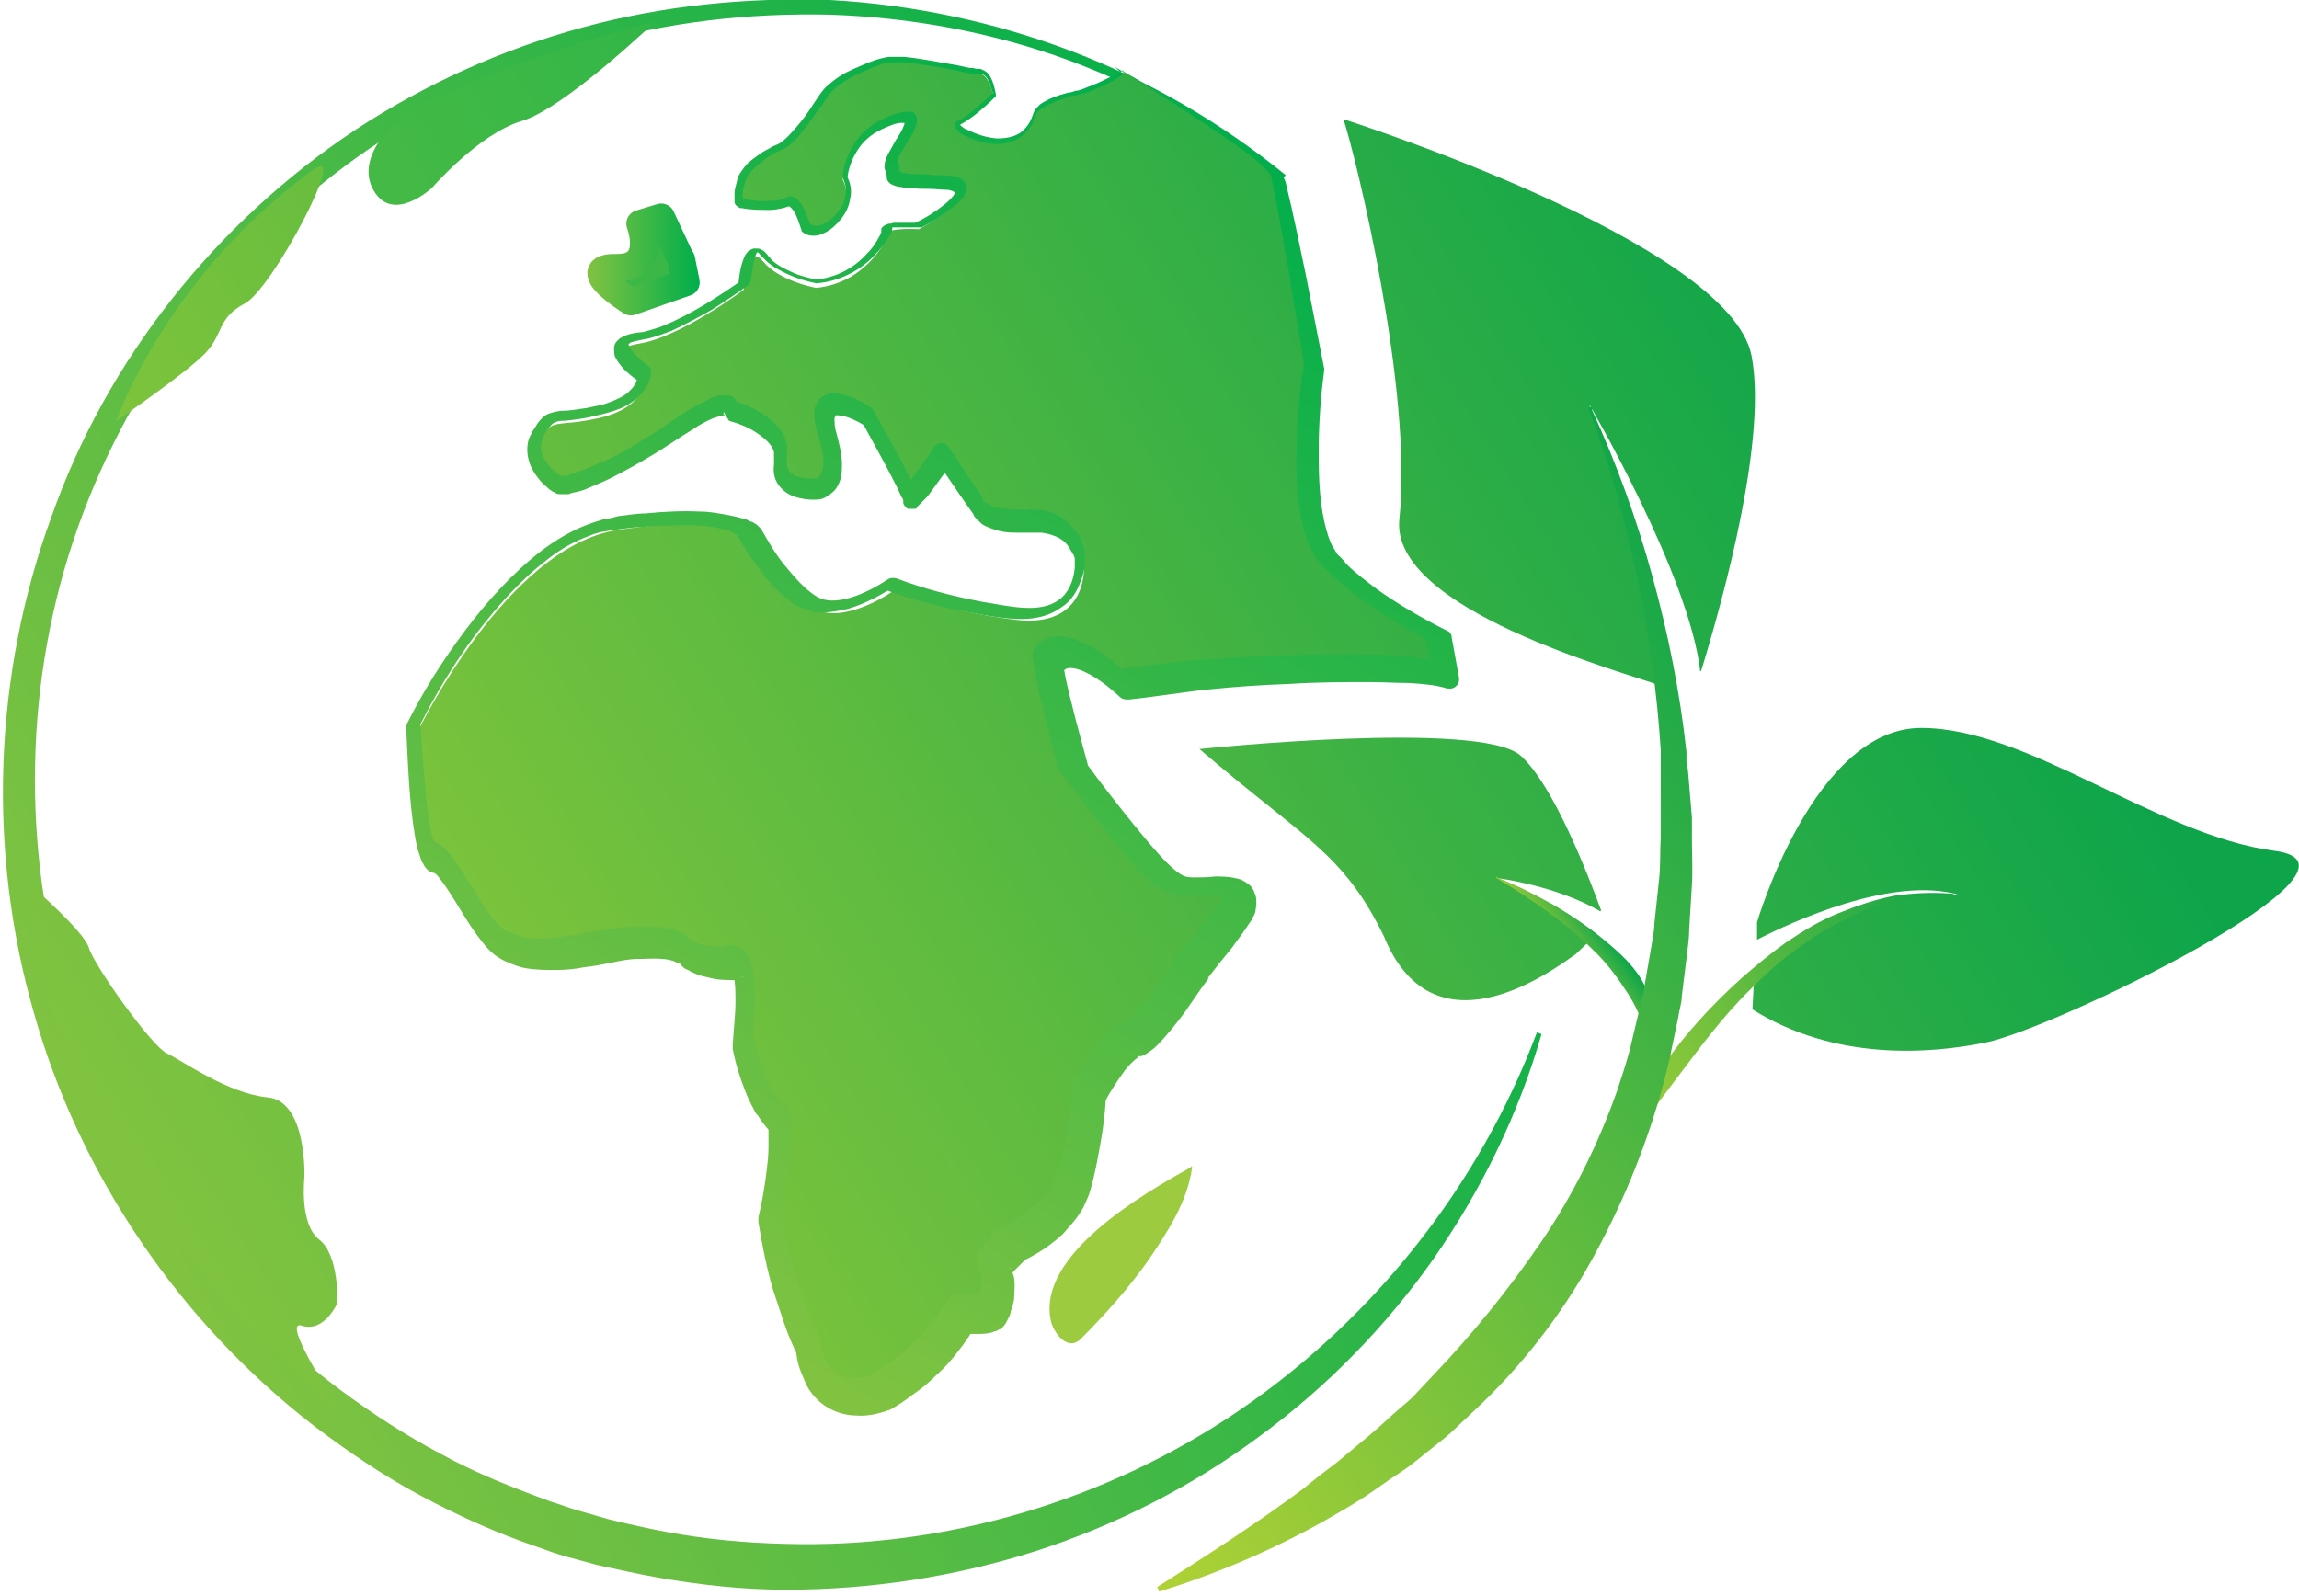
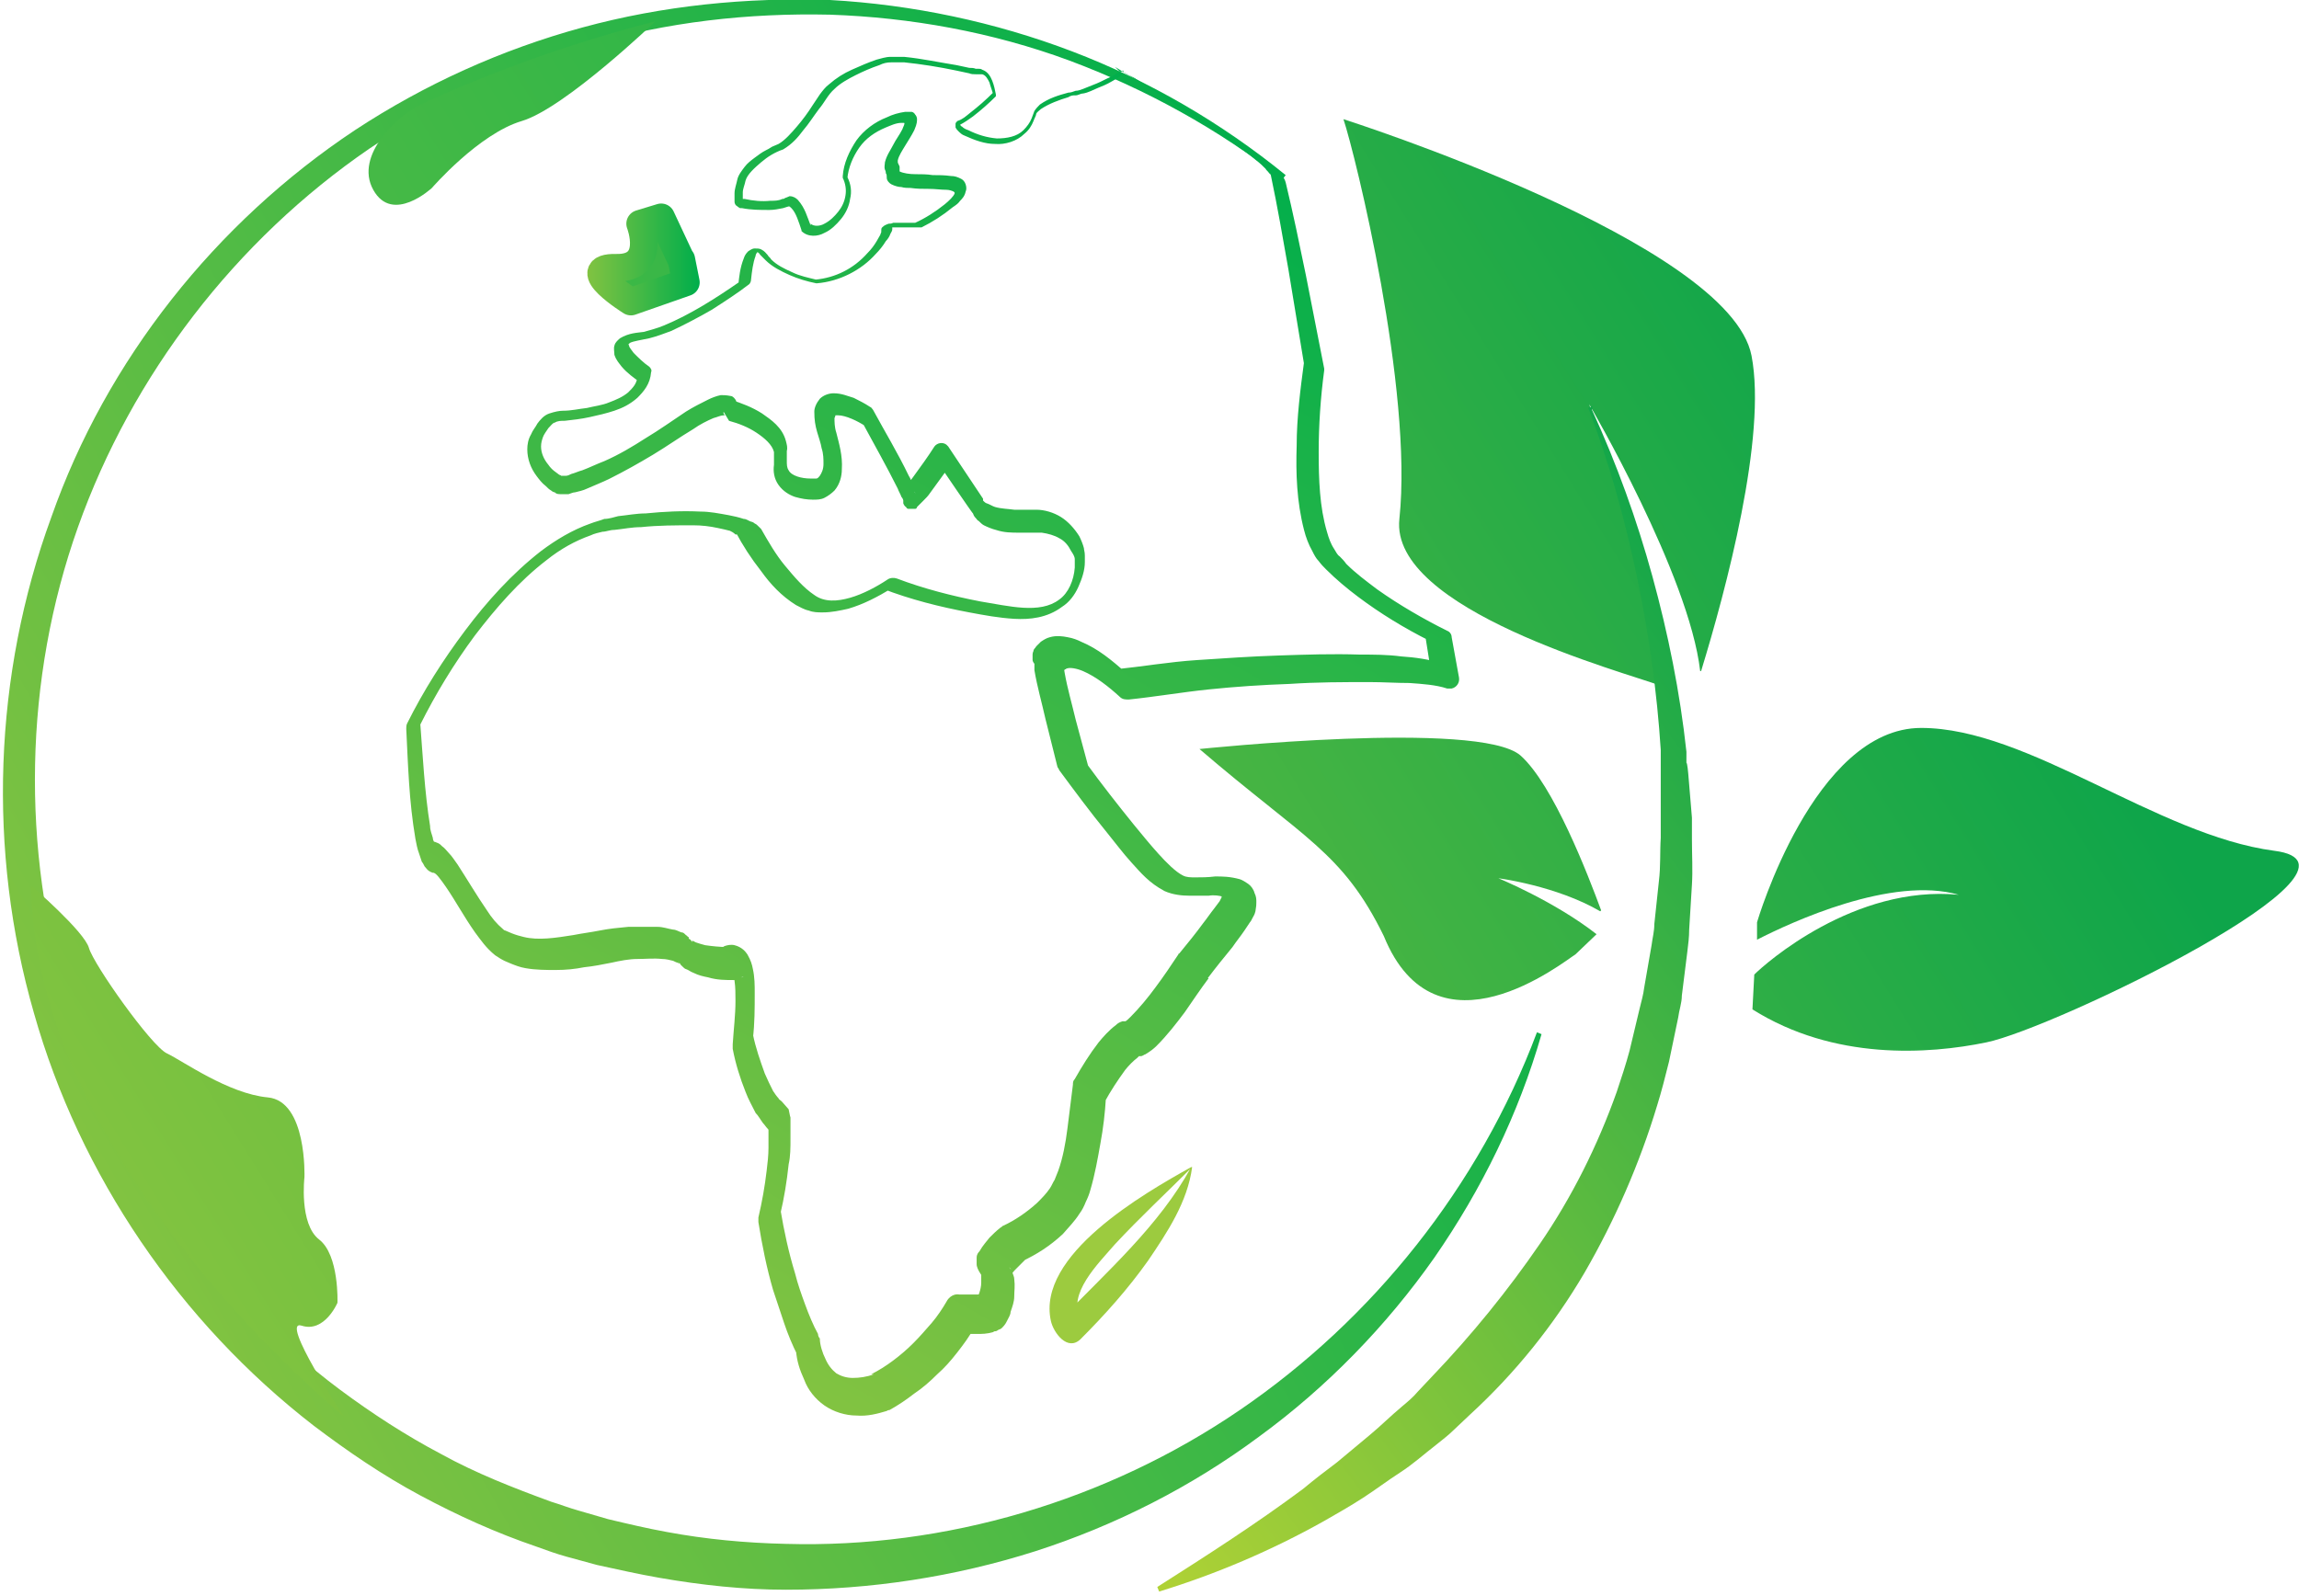
<svg xmlns="http://www.w3.org/2000/svg" xmlns:xlink="http://www.w3.org/1999/xlink" id="Layer_2" viewBox="0 0 250.7 174.1">
  <defs>
    <style>.cls-1{fill:url(#linear-gradient);}.cls-2{fill:#9ccb3f;}.cls-3{fill:url(#New_Gradient_Swatch_1);}.cls-4{fill:url(#linear-gradient-2);}.cls-5{fill:url(#linear-gradient-6);}.cls-6{fill:url(#linear-gradient-5);}.cls-7{fill:url(#New_Gradient_Swatch_1-5);}.cls-8{fill:url(#New_Gradient_Swatch_1-8);}.cls-9{fill:url(#New_Gradient_Swatch_1-2);}.cls-10{fill:url(#New_Gradient_Swatch_1-3);}.cls-11{fill:url(#New_Gradient_Swatch_1-6);}.cls-12{fill:url(#New_Gradient_Swatch_1-4);}.cls-13{fill:url(#New_Gradient_Swatch_1-7);}.cls-14{fill:url(#linear-gradient-3);stroke:url(#linear-gradient-4);stroke-linejoin:round;stroke-width:3px;}</style>
    <linearGradient id="linear-gradient" x1="11.2" y1="130" x2="157.7" y2="45.4" gradientUnits="userSpaceOnUse">
      <stop offset="0" stop-color="#82c341" />
      <stop offset="1" stop-color="#00ae4b" />
    </linearGradient>
    <linearGradient id="New_Gradient_Swatch_1" x1="-12.5" y1="147.1" x2="191.8" y2="19.8" gradientUnits="userSpaceOnUse">
      <stop offset="0" stop-color="#b1d235" />
      <stop offset="1" stop-color="#0ea54a" />
    </linearGradient>
    <linearGradient id="linear-gradient-2" x1="63.9" y1="138.4" x2="135.8" y2="13.9" xlink:href="#linear-gradient" />
    <linearGradient id="linear-gradient-3" x1="-42.4" y1="99.1" x2="161.9" y2="-28.2" xlink:href="#linear-gradient" />
    <linearGradient id="linear-gradient-4" x1="64" y1="28.4" x2="76.2" y2="28.4" xlink:href="#linear-gradient" />
    <linearGradient id="linear-gradient-5" x1="-12.9" y1="146.3" x2="191.4" y2="19.1" gradientUnits="userSpaceOnUse">
      <stop offset="0" stop-color="#92c83e" />
      <stop offset="1" stop-color="#0ea54a" />
    </linearGradient>
    <linearGradient id="New_Gradient_Swatch_1-2" x1="-54" y1="80.4" x2="150.3" y2="-46.8" xlink:href="#New_Gradient_Swatch_1" />
    <linearGradient id="linear-gradient-6" x1="-54.9" y1="79" x2="149.4" y2="-48.2" xlink:href="#linear-gradient" />
    <linearGradient id="New_Gradient_Swatch_1-3" x1="-8.7" y1="153.1" x2="195.5" y2="25.8" xlink:href="#New_Gradient_Swatch_1" />
    <linearGradient id="New_Gradient_Swatch_1-4" x1="28.5" y1="212.8" x2="232.7" y2="85.5" xlink:href="#New_Gradient_Swatch_1" />
    <linearGradient id="New_Gradient_Swatch_1-5" x1="9" y1="181.6" x2="213.3" y2="54.3" xlink:href="#New_Gradient_Swatch_1" />
    <linearGradient id="New_Gradient_Swatch_1-6" x1="170.1" y1="106.3" x2="175.5" y2="102.2" xlink:href="#New_Gradient_Swatch_1" />
    <linearGradient id="New_Gradient_Swatch_1-7" x1="172.7" y1="124.5" x2="212" y2="95" xlink:href="#New_Gradient_Swatch_1" />
    <linearGradient id="New_Gradient_Swatch_1-8" x1="104.9" y1="146.4" x2="199.8" y2="75.3" xlink:href="#New_Gradient_Swatch_1" />
  </defs>
  <g id="Layer_1-2">
    <g>
      <path class="cls-1" d="m139.9,19.6c-7-5.5-15-9.9-23.3-13-8.4-3.1-17.3-4.7-26.1-5-8.9-.2-17.8.8-26.3,3.3-8.5,2.4-16.6,6.4-23.9,11.3-14.6,10-25.9,24.7-31.8,41.3-5.9,16.6-6.2,35.1-1.1,51.9,1.3,4.2,2.9,8.3,4.8,12.2,1.9,3.9,4.2,7.7,6.7,11.3,2.5,3.6,5.3,6.9,8.4,10.1,3.1,3.1,6.3,6,9.8,8.6,3.5,2.6,7.2,5,11,7,3.8,2.1,7.9,3.7,12,5.2,1,.3,2,.7,3.1,1l3.1.9c2.1.5,4.2,1,6.4,1.4,4.3.8,8.6,1.2,13,1.3,17.4.5,35-4.7,49.5-14.6,14.5-9.9,26.1-24.4,32.4-41.2l.5.2c-2.5,8.7-6.5,16.9-11.7,24.4-5.2,7.4-11.7,14.1-19.1,19.5-7.4,5.5-15.7,9.7-24.4,12.5-8.8,2.8-18,4.2-27.2,4.2-4.6,0-9.2-.5-13.8-1.3-2.3-.4-4.5-.9-6.8-1.4l-3.3-.9c-1.1-.3-2.2-.7-3.3-1.1-4.4-1.5-8.6-3.4-12.7-5.6-4.1-2.2-7.9-4.8-11.6-7.6-14.6-11.3-25.5-27.3-30.5-45-5.1-17.7-4.4-36.9,1.9-54.1C11.6,39.3,23.5,24.3,38.7,14.2c7.6-5,16-8.8,24.8-11.2C72.3.6,81.4-.3,90.5,0c9,.5,18,2.4,26.4,5.6,8.4,3.2,16.3,7.8,23.3,13.5l-.3.4Z" />
      <g>
-         <path class="cls-3" d="m122.5,8s-3.9,2.1-5.3,2.3-4.2,1.2-4.5,2.1-1.1,3-3.6,3.1-5.8-1.6-4.6-2,3.8-3,3.8-3c0,0-.3-2.5-1.7-2.5s-8.1-1.9-10.4-1.2-5.3,2.1-6.3,3.5-3.7,5.6-5.1,6-3.7,2.2-4.1,3.4-.7,2.4,0,2.6,3.7.6,4.9,0,2.1,2.8,2.1,2.8c0,0,1.3,1.3,3.4-1s.8-4.5.8-4.5c0,0,.2-4.6,5.1-6.2s-.7,3.6,0,4.9-.9,1.6,5.4,1.9-2.2,4.8-2.2,4.8c0,0-3.4-.2-3.4.5s-2.5,5.4-7.8,5.9c0,0-4-.7-5.8-2.9s-2.1,3.1-2.1,3.1c0,0-6.9,5.2-11.5,5.9s.6,4.2.6,4.2c0,0,0,2.8-4.9,3.9s-5-.2-6.6,2.6,1.9,5.6,2.5,5.6,4.9-1.1,12-5.9,6.5-2.3,6.5-2.3c0,0,6.2,1.8,5.5,5.2s3.3,3.3,3.3,3.3c0,0,3.6.5,1.8-5.8s4.4-2,4.4-2c0,0,4.6,8,4.6,8.8s3.8-4.7,3.8-4.7l3.8,5.7s.8,1.9,5.8,1.5,5.5,4,5.5,4c0,0,.6,7-7.5,6s-13.2-3.2-13.2-3.2c0,0-5.3,3.8-8.7,2s-6.7-7.8-6.7-7.8c0,0-2.6-2.6-14.7-.8s-21.8,21.9-21.8,21.9c0,0,.5,14.5,2.1,14.5s5.2,8.7,7.7,9.6,3.4,1.5,10.6,0c7.2-1.4,8.9.6,8.9.6,0,0,.7,1.4,5,1.4,0,0,2.3-2.3,1.3,8.6,1.7,7.2,3.9,8.4,3.9,8.4,0,0,.9,2.8-.8,10.6,1.3,8.6,4.2,14.1,4.2,14.1,0,0,.6,7.6,7.9,5.2,6.2-3.7,8.7-8.7,8.7-8.7,0,0,2.3,0,3.1-.2s1.4-3.9.7-4.5,2-2.9,2-2.9c0,0,4.8-2.1,6.3-5.8s2-10.9,2-10.9c0,0,2.8-5.1,4.7-5.8s6.7-8,6.7-8c0,0,4.9-6,5-7s-.2-2-3.3-1.8-4,.6-8-4.3-6.8-8.7-6.8-8.7c0,0-3.1-11.4-2.7-11.7s1-1.4,3.4-.5,4.7,3.1,4.7,3.1l8-1s21.2-1.8,27.2,0l-.8-4.4s-7.7-3.6-11.9-8.2-1.7-21.1-1.7-21.1c0,0-2.8-16.2-3.9-20.5,0-2-17.3-12-17.3-12Z" />
        <path class="cls-4" d="m122.5,8.2s0,0,0,0h0s0,0,0,0h-.2c0,0-.4.3-.4.3l-.7.4c-.5.3-1,.5-1.5.7-.5.2-1,.5-1.6.6-.3,0-.5.2-.8.2-.3,0-.5,0-.8.2-1,.3-2.1.7-3,1.3-.2.2-.4.3-.5.5,0,.2-.2.5-.3.8-.2.5-.5,1-1,1.4-.8.8-2.1,1.2-3.2,1.1-1.1,0-2.2-.4-3.3-.9-.3-.1-.5-.3-.7-.5-.1-.1-.2-.2-.3-.4,0,0,0-.2,0-.4,0-.1.1-.2.2-.3.6-.2.9-.5,1.4-.9.9-.7,1.7-1.4,2.5-2.2v.2c-.1-.4-.3-.9-.4-1.3-.2-.4-.4-.8-.8-.9,0,0-.2,0-.3,0h-.4c-.2,0-.5,0-.7-.1l-1.4-.3c-1.9-.4-3.8-.7-5.7-.9-.5,0-.9,0-1.4,0-.5,0-.9.1-1.3.3-.9.3-1.8.7-2.6,1.1-.8.4-1.7.9-2.3,1.5-.7.6-1.1,1.5-1.7,2.2-.6.8-1.1,1.6-1.7,2.3-.6.8-1.2,1.5-2.2,2.1-.9.3-1.7.8-2.4,1.4-.7.6-1.5,1.3-1.7,2-.1.5-.3.9-.3,1.3,0,.2,0,.4,0,.6,0,0,0,0,0,.1,0,0,0,0,0,0h.2c.9.2,1.9.3,2.8.2.5,0,.9,0,1.3-.2.1,0,.2,0,.3-.1,0,0,.3-.1.5-.2.4,0,.7.2.9.4.8.9,1,1.8,1.4,2.8v-.2c.3.3,1,.3,1.5,0,.6-.3,1.1-.8,1.5-1.3.4-.5.7-1.1.8-1.8.1-.6,0-1.3-.3-1.9h0c0-.1,0-.2,0-.2.1-1.4.7-2.7,1.5-3.9.8-1.1,2-2,3.3-2.5.6-.3,1.3-.5,2-.6.2,0,.4,0,.7,0,.1,0,.3.1.4.3.1.1.2.3.2.5,0,.6-.2.9-.3,1.2-.3.6-.7,1.2-1,1.7-.3.5-.7,1.1-.8,1.6,0,.1,0,.2,0,.2,0,.1.2.4.2.5,0,.2,0,.4,0,.5,0,0,0,0,0,0,.4.2,1.1.3,1.7.3.6,0,1.3,0,1.9.1.6,0,1.3,0,2,.1.4,0,.7.1,1.1.3.2.1.4.3.5.6.1.3.1.6,0,.8-.1.5-.4.8-.6,1-.2.3-.5.5-.8.7-1.1.9-2.2,1.6-3.4,2.2,0,0-.2,0-.3,0h0c-.6,0-1.1,0-1.7,0-.3,0-.6,0-.8,0-.1,0-.3,0-.4,0,0,0-.2.1,0,0,0,0,0-.1,0-.2,0,0,0,.1,0,.1,0,.2,0,.2,0,.3,0,.2-.1.3-.2.5-.1.3-.3.6-.5.8-.3.5-.7,1-1.1,1.4-1.6,1.8-4,3-6.4,3.2h0s0,0-.1,0c-1-.2-2-.5-2.9-.9-.9-.4-1.9-.9-2.6-1.6-.2-.2-.4-.4-.6-.6-.1-.2-.3-.3-.3-.3,0,0,.1,0,0,0,0,0-.2.2-.2.4-.3.8-.4,1.7-.5,2.6h0c0,.2-.1.4-.2.5-1.3,1-2.7,1.9-4.1,2.8-1.4.8-2.9,1.6-4.4,2.3-.8.3-1.6.6-2.4.8-.9.2-1.7.3-2.1.5-.2.2-.2.1-.1.3,0,.2.3.5.5.8.5.5,1.1,1.1,1.7,1.5h0c.2.2.3.4.2.6-.1,1.3-.8,2.1-1.5,2.8-.8.7-1.6,1.1-2.5,1.4-.9.3-1.8.5-2.7.7-.9.2-1.8.3-2.7.4-.4,0-.8,0-1.1.2-.2,0-.4.3-.7.6-.2.3-.5.7-.6,1-.1.3-.2.6-.2,1,0,.7.3,1.4.8,2,.2.3.5.6.8.8.1.1.3.2.4.3,0,0,.1,0,.2.1,0,0,.2,0,0,0,0,0,.3,0,.5,0,.2,0,.4-.1.6-.2.4-.1.8-.3,1.2-.4.8-.3,1.6-.7,2.4-1,1.6-.7,3.1-1.6,4.5-2.5,1.5-.9,2.9-1.9,4.4-2.9.8-.5,1.6-.9,2.4-1.3.4-.2.9-.4,1.4-.5.3,0,.6,0,1.1.1.2,0,.5.3.6.6.1.3.1.5,0,.8l-.6-1c1.2.4,2.3.8,3.4,1.5,1,.7,2.2,1.5,2.6,3,.1.4.2.7.1,1.1,0,.2,0,.4,0,.6,0,.1,0,.2,0,.4,0,.5,0,.8.2,1.1.3.6,1.4.9,2.4.9h.1s0,0,0,0c.1,0,.4,0,.5,0,.2,0,.3-.2.4-.3.2-.3.4-.7.4-1.3,0-.5,0-1.1-.2-1.7-.1-.6-.3-1.1-.5-1.8-.2-.7-.3-1.3-.3-2.2,0-.4.2-.9.6-1.4.4-.4,1-.6,1.5-.6.9,0,1.5.3,2.2.5.6.3,1.2.6,1.8,1,.1,0,.2.2.3.3h0c1.3,2.4,2.7,4.7,3.9,7.2.2.3.3.6.4,1,0,.2.1.3.2.5,0,.1,0,.2.1.4v.2s0,0,0,0c0,0,0,0,0,0,0,0,0-.1,0-.2,0,0,0-.2-.3-.4,0,0-.2-.1-.3-.1-.1,0-.1,0-.2,0,0,0-.2,0-.3,0h-.1s0,0,0,0h0s0,0,0,0h.1c0-.1.3-.5.3-.5l.6-.8c.8-1.1,1.6-2.2,2.3-3.3.3-.4.9-.5,1.3-.2,0,0,.2.2.2.2l3.8,5.7h0s0,.1,0,.2c0,0,0,0,.1.1,0,0,.2.2.3.2.3.1.6.3.9.4.7.2,1.4.2,2.1.3.4,0,.8,0,1.1,0,.4,0,.9,0,1.3,0,.9,0,1.9.3,2.7.8.8.5,1.5,1.3,2,2.1.2.4.4.9.5,1.3,0,.2.1.4.1.8,0,.2,0,.5,0,.7,0,.9-.3,1.8-.7,2.7-.4.9-1,1.7-1.8,2.2-1.6,1.2-3.5,1.4-5.2,1.3-1.7-.1-3.3-.4-4.9-.7-3.2-.6-6.4-1.4-9.5-2.6h1c-1.5.9-3,1.7-4.7,2.2-.9.2-1.8.4-2.8.4-.5,0-1,0-1.5-.2-.5-.1-1-.4-1.4-.6-1.6-1-2.8-2.3-3.8-3.7-1.1-1.4-2-2.8-2.8-4.3l.2.3c0,0,0,0,0,0h-.2c-.2-.2-.4-.3-.6-.4-.4-.1-.8-.2-1.3-.3-.9-.2-1.8-.3-2.7-.3-1.9,0-3.8,0-5.7.2-1,0-1.9.2-2.9.3-.5,0-.9.2-1.3.2-.4.1-.9.2-1.3.4-1.7.6-3.3,1.5-4.8,2.7-3,2.3-5.5,5.2-7.8,8.2-2.3,3.1-4.3,6.4-6,9.8v-.6c.3,3.9.5,7.9,1.1,11.6,0,.5.2.9.3,1.3,0,.2.1.4.2.5,0,0,0,.1,0,.1,0,0,0,0-.3-.2,0,0-.2,0-.3,0,0,0,.2,0,.3,0,.2,0,.3,0,.5.1.3.1.4.2.6.4.3.2.5.5.7.7.4.4.7.9,1,1.3,1.1,1.7,2.1,3.4,3.2,5,.5.8,1.1,1.5,1.7,2,.1.1.2.2.3.2l.7.3c.5.2.9.3,1.3.4,1.6.4,3.5.1,5.4-.2,1-.2,1.9-.3,2.9-.5,1-.2,2-.3,3.1-.4,1,0,2.1,0,3.2,0,.6,0,1.1.2,1.7.3.3,0,.6.2.9.3.2,0,.3.1.5.3,0,0,.2.1.2.2h.1c0,.2,0,.2.2.3l.2.3c-.1-.2,0-.1,0-.2,0,0,0,0,0,0,0,0,0,0,0,0,0,0,.2.1.4.2.3.1.6.2,1,.3.7.1,1.6.2,2.4.2l-1,.4c.3-.3.4-.3.7-.5.3-.1.7-.2,1.1-.1.8.2,1.2.7,1.4,1,.4.7.5,1.1.6,1.6.2.9.2,1.8.2,2.6,0,1.7,0,3.3-.2,5v-.5c.3,1.5.8,2.9,1.3,4.3.3.7.6,1.3.9,1.9.2.3.4.6.6.8,0,.1.2.2.3.3,0,0,0,0,.1.1,0,0,.1,0,0,0l.7.8c.1.4.1.6.2.9,0,.3,0,.5,0,.8,0,.5,0,1,0,1.5,0,1,0,1.9-.2,2.8-.2,1.9-.5,3.7-.9,5.4v-.5c.4,2.4.9,4.7,1.6,7,.3,1.2.7,2.3,1.1,3.4.4,1.1.9,2.3,1.4,3.2,0,.2.1.4.2.5h0c0,.7.3,1.6.6,2.2.3.7.7,1.2,1.2,1.6.5.3,1.1.5,1.8.5.7,0,1.5-.1,2.3-.4h-.3c.8-.4,1.6-.9,2.4-1.5.8-.6,1.5-1.2,2.2-1.9.7-.7,1.3-1.4,2-2.2.6-.7,1.2-1.6,1.6-2.3h0c.3-.6.9-.9,1.4-.8.4,0,.9,0,1.3,0,.4,0,.9,0,1.1,0,0,0,0,0,0,0,0,0-.2,0-.2.1,0,0-.1,0-.1.1-.1.1,0,.1,0,0,0,0,0-.2.1-.4.1-.3.2-.7.2-1.1,0-.4,0-.8,0-1,0,0,0,0,0,0,0,0,0,.1.1.2,0,0,.1.1.2.2-.1,0-.3-.2-.4-.4-.2-.3-.4-.7-.4-1,0-.3,0-.5,0-.7,0-.4.2-.6.3-.7.4-.7.8-1.1,1.1-1.5.4-.4.7-.7,1.2-1.1.1,0,.2-.2.3-.2h0c1.3-.6,2.6-1.5,3.7-2.5.5-.5,1-1,1.4-1.6.2-.3.3-.6.5-.9.1-.3.3-.7.4-1,.5-1.4.8-3,1-4.6.2-1.6.4-3.2.6-4.8h0c0-.2,0-.4.2-.6.8-1.4,1.6-2.7,2.6-4,.5-.6,1.1-1.3,1.9-1.9.2-.2.4-.3.7-.4,0,0,.2,0,.2,0h.1c0,0,0,0,0,0,0,0,0,0,0,0,.1,0,.4-.3.6-.5.9-.9,1.9-2.1,2.7-3.2.9-1.2,1.7-2.4,2.5-3.6h0c0,0,0-.1.1-.1.9-1.1,1.8-2.2,2.6-3.3.4-.5.8-1.1,1.2-1.6.2-.3.4-.5.6-.8l.2-.4c0-.1.1-.3.1-.2,0,.3,0,0,0,0,0,0,0,0,0,0,0,.1.2.2,0,.1-.3-.1-.9-.2-1.5-.1-.6,0-1.3,0-2.1,0-.8,0-1.8-.1-2.7-.5-1.7-.9-2.6-2-3.6-3.1-1-1.1-1.8-2.2-2.7-3.3-1.8-2.2-3.5-4.5-5.2-6.8h0c0-.1-.2-.3-.2-.4l-1.3-5.2c-.4-1.8-.9-3.5-1.2-5.3v-.7c-.1-.1-.2-.3-.2-.4,0,0,0-.2,0-.3,0,0,0-.2,0-.3,0,0,0-.2.1-.4,0-.2.2-.3.3-.5h0c0,0,0,0,0,0h0s.3-.3.5-.5c.3-.2.6-.4,1-.5.7-.2,1.4-.1,1.9,0,.6.1,1.1.3,1.5.5,1.9.8,3.3,2,4.8,3.3l-1-.3c2.9-.3,5.8-.8,8.8-1,3-.2,5.9-.4,8.9-.5,3-.1,5.9-.2,8.9-.1,1.5,0,3,0,4.5.2,1.5.1,3,.3,4.6.8l-1.3,1.2-.7-4.4.5.7c-2.8-1.4-5.4-3-7.8-4.8-1.2-.9-2.4-1.9-3.5-3-.3-.3-.5-.5-.8-.9-.3-.3-.5-.7-.7-1.1-.4-.7-.7-1.5-.9-2.3-.8-3.1-.9-6.2-.8-9.2,0-3,.4-6.1.8-9.1v.2s-1.7-10.3-1.7-10.3c-.6-3.4-1.2-6.9-1.9-10.2h0c0,0,0,0,0,0h0s0-.2-.2-.3c-.1-.2-.3-.3-.4-.5-.3-.3-.6-.6-1-.9-.7-.6-1.4-1.1-2.1-1.6-1.4-1-2.9-2-4.4-3-1.5-1-3-1.9-4.5-2.9l-4.4-2.7Zm0-.3c.2,0,.2,0,.2.1h.1c0,0,.3.2.3.2l.6.3,1.1.7,2.3,1.3c1.5.9,3,1.8,4.5,2.7,1.5.9,3,1.9,4.5,2.9.7.5,1.5,1,2.2,1.6.4.3.7.6,1,.9.2.2.3.3.5.5.1.2.3.4.4.8h0c.8,3.3,1.5,6.7,2.2,10.1l2,10.2c0,0,0,.1,0,.2h0c-.4,3-.6,6-.6,8.9,0,3,.1,6,.9,8.7.2.7.4,1.3.8,1.9.2.3.3.6.6.8.2.2.5.5.7.8,1,1,2.2,1.9,3.4,2.8,2.4,1.7,5,3.2,7.6,4.5.3.1.5.4.5.7h0s.8,4.4.8,4.4c.1.6-.3,1.1-.8,1.2-.2,0-.3,0-.5,0h0c-1.2-.4-2.7-.5-4.1-.6-1.4,0-2.9-.1-4.3-.1-2.9,0-5.8,0-8.8.2-2.9.1-5.9.3-8.8.6-2.9.3-5.8.8-8.7,1.1-.4,0-.7,0-1-.3h0c-1.2-1.1-2.6-2.2-4-2.8-.7-.3-1.4-.4-1.7-.3,0,0-.1,0-.2.1-.1,0,0,0-.5.4h0s0,0,0,0h0c.1-.2.2-.3.3-.5,0-.1,0-.2,0-.3,0,0,0-.1,0-.1,0,0,0,0,0,0v.3s.1.6.1.6c.3,1.7.8,3.4,1.2,5.1l1.4,5.2-.2-.4c1.6,2.2,3.4,4.5,5.1,6.6.9,1.1,1.8,2.2,2.7,3.2.9,1,1.9,2,2.7,2.4.4.2.8.2,1.4.2.6,0,1.3,0,2.1-.1.8,0,1.6,0,2.7.3.3.1.6.3.9.5.3.2.6.6.7,1,.2.4.2.7.2,1,0,.3,0,.4-.1,1-.1.4-.2.5-.3.7-.1.2-.2.4-.3.5-.2.3-.4.6-.6.9-.4.6-.9,1.2-1.3,1.8-.9,1.1-1.8,2.2-2.7,3.4h.1c-.9,1.2-1.7,2.4-2.6,3.7-.9,1.2-1.9,2.5-3.1,3.7-.3.3-.7.6-1.2.9-.1,0-.3.2-.5.2h-.2c0,0-.1.1-.2.2-.4.3-.9.8-1.3,1.3-.8,1.1-1.6,2.3-2.3,3.6l.2-.6c-.1,1.7-.3,3.4-.6,5-.3,1.7-.6,3.4-1.1,5.1-.1.4-.3.9-.5,1.3-.2.5-.4.9-.7,1.3-.5.8-1.2,1.5-1.8,2.2-1.4,1.3-2.8,2.2-4.5,3l.4-.2c-.3.3-.6.6-.9.9-.3.3-.6.6-.6.8,0,0,0,0,0,0,0,0,0-.1,0-.3,0-.2,0-.4-.3-.6,0,0-.2-.2-.2-.2.1,0,.2.2.3.3.2.2.3.4.3.5.1.3.2.5.2.7.1.8,0,1.3,0,1.9,0,.6-.2,1.1-.4,1.7,0,.3-.2.6-.4,1-.1.2-.2.4-.5.7,0,0-.2.2-.3.2-.1,0-.3.2-.4.2-.1,0-.2,0-.3.1-.7.2-1.2.2-1.8.2-.5,0-1,0-1.6,0l1.4-.8c-.6,1.1-1.2,1.9-1.9,2.8-.7.9-1.4,1.7-2.2,2.4-.8.8-1.6,1.5-2.5,2.1-.9.7-1.8,1.3-2.7,1.8,0,0-.2,0-.3.1h0c-1,.3-2.1.6-3.3.5-1.2,0-2.5-.4-3.5-1.1-1-.7-1.8-1.7-2.2-2.8-.5-1.1-.8-2-.9-3.2l.2.6c-.6-1.2-1.1-2.4-1.5-3.6-.4-1.2-.8-2.4-1.2-3.6-.7-2.4-1.2-4.9-1.6-7.4,0-.2,0-.4,0-.5.4-1.7.7-3.4.9-5.1.1-.8.2-1.7.2-2.5,0-.4,0-.8,0-1.2,0-.2,0-.4,0-.6,0-.2,0-.4,0-.4l.7.8c-.3-.2-.4-.2-.5-.4-.1,0-.2-.2-.3-.3-.2-.2-.3-.4-.5-.6-.3-.4-.5-.8-.8-1.1-.4-.8-.8-1.5-1.1-2.3-.6-1.5-1.1-3.1-1.4-4.7,0-.2,0-.3,0-.5.1-1.6.3-3.2.3-4.7,0-.8,0-1.5-.1-2.2,0-.3-.2-.6-.2-.7,0,0,0,.2.5.3.2,0,.4,0,.5,0,.1,0,0,0,.2-.1l-1,.4c-1,0-1.9,0-2.9-.3-.5-.1-1-.2-1.6-.5-.3-.1-.5-.3-.8-.4-.1,0-.3-.2-.4-.3,0,0-.1-.1-.2-.2,0-.1-.1-.1-.3-.4l.2.3h0c0,0,0,0,0,0,0,0,0,0,0,0,0,0-.1,0-.2-.1-.1,0-.3-.1-.5-.2-.4-.1-.8-.2-1.2-.2-.9-.1-1.8,0-2.7,0-.9,0-1.9.2-2.8.4-1,.2-2,.4-3,.5-1,.2-2,.3-3.1.3-1,0-2.2,0-3.3-.2-.6-.1-1.1-.3-1.6-.5l-.7-.3c-.4-.2-.7-.4-1-.6-1-.8-1.6-1.7-2.2-2.5-1.2-1.7-2.1-3.4-3.2-5-.5-.7-1.1-1.6-1.4-1.5-.6-.2-.7-.5-.9-.7-.1-.2-.2-.4-.3-.5-.1-.3-.2-.6-.3-.9-.2-.5-.3-1.1-.4-1.6-.7-4.1-.8-8-1-12h0c0-.2,0-.4.1-.6,1.8-3.6,3.9-6.9,6.3-10.1,2.4-3.2,5.1-6.2,8.3-8.7,1.6-1.2,3.4-2.3,5.4-3,.5-.2,1-.3,1.5-.5.5,0,1.1-.2,1.5-.3,1-.1,2-.3,3-.3,2-.2,4-.3,6-.2,1,0,2,.2,3.1.4.5.1,1,.2,1.6.4.3,0,.5.2.8.3.1,0,.3.1.4.2.2.1.2.1.5.4,0,0,.1.1.2.2h0c.8,1.4,1.6,2.8,2.6,4,1,1.2,2,2.4,3.2,3.2,1.1.8,2.5.7,3.9.3,1.4-.4,2.9-1.2,4.1-2,.3-.2.7-.2,1-.1,2.9,1.1,6,1.9,9.1,2.5,3.1.5,6.5,1.4,8.6-.2,1-.7,1.6-2.1,1.7-3.5,0-.2,0-.3,0-.5,0,0,0-.2,0-.4,0-.3-.2-.6-.4-.9-.3-.6-.7-1.1-1.3-1.4-.5-.3-1.2-.5-1.9-.6-.4,0-.7,0-1.1,0-.4,0-.8,0-1.3,0-.9,0-1.7,0-2.6-.3-.4-.1-.9-.3-1.3-.5-.2-.1-.4-.3-.6-.5-.1,0-.2-.2-.3-.3-.1-.1-.2-.2-.3-.5h0c0,.1-3.8-5.5-3.8-5.5h1.5c-.8,1.1-1.6,2.2-2.4,3.3-.2.3-.4.5-.7.8l-.4.4c0,0-.1.1-.2.2,0,0,0,0-.1.1h0c0,.1-.1.2-.2.2,0,0,0,0-.2,0-.1,0-.2,0-.3,0,0,0,0,0-.2,0-.1,0-.2,0-.3-.2-.2-.1-.3-.4-.3-.4,0,0,0-.2,0-.2h0c0-.2,0-.1,0-.1,0,0,0,0,0,0,0,0,0,0,0,0,0-.1-.1-.3-.2-.4-.1-.3-.3-.6-.4-.9-1.2-2.4-2.5-4.7-3.8-7.1l.3.3c-.9-.6-2.2-1.2-3-1.2-.2,0-.3,0-.3,0,0,0,0,.1-.1.3,0,.4,0,1,.2,1.6.3,1.2.7,2.5.6,4,0,.7-.2,1.6-.8,2.3-.3.3-.7.6-1.1.8-.4.2-.8.2-1.3.2h.1c-.7,0-1.3-.1-2-.3-.6-.2-1.3-.6-1.8-1.3-.5-.7-.6-1.5-.5-2.2,0-.2,0-.4,0-.5,0,0,0-.2,0-.3,0-.2,0-.4,0-.6-.2-.8-1-1.5-1.9-2.1-.9-.6-1.9-1-3-1.3l-.6-1c0,.1,0,0,0,.2,0,0,.1.2.2.2,0,0,0,0-.2,0-.3,0-.7.2-1.1.3-.7.3-1.5.7-2.2,1.2-1.5.9-2.9,1.9-4.4,2.8-1.5.9-3.1,1.8-4.7,2.6-.8.4-1.6.7-2.5,1.1-.4.2-.9.3-1.3.4-.2,0-.4.1-.7.2-.1,0-.2,0-.4,0h-.2s-.3,0-.3,0c-.4,0-.5-.1-.6-.2-.1,0-.3-.1-.4-.2-.2-.1-.4-.3-.6-.5-.4-.3-.7-.7-1-1.1-.6-.8-1-1.8-1-2.9,0-.5.1-1.1.4-1.6.2-.5.5-.8.7-1.2.3-.4.7-.9,1.3-1.1.6-.2,1.1-.3,1.5-.3.9,0,1.7-.2,2.6-.3.8-.2,1.7-.3,2.4-.6.8-.3,1.5-.6,2.1-1.1.3-.3.5-.5.7-.8.2-.3.3-.7.3-.9l.3.6c-.7-.5-1.4-1-2-1.7-.3-.4-.6-.7-.8-1.3,0-.3-.1-.7,0-1,.1-.4.4-.6.6-.8,1-.6,1.9-.6,2.6-.7.7-.2,1.5-.4,2.2-.7,2.9-1.2,5.7-3,8.3-4.8l-.2.5c.1-1,.2-2,.6-3,.1-.3.2-.5.5-.8.2-.1.4-.3.7-.3.3,0,.5,0,.7.1.4.2.5.4.7.6.1.2.3.3.4.5.6.6,1.4,1,2.3,1.4.8.4,1.8.6,2.6.8h-.1c2.2-.2,4.2-1.2,5.7-2.9.4-.4.7-.8,1-1.3.1-.2.3-.5.4-.7,0-.1.1-.2.1-.3,0,0,0-.1,0-.1,0,0,0,0,0,0,0-.2,0-.3.1-.4.3-.3.5-.3.7-.4.2,0,.3,0,.5-.1.3,0,.6,0,.9,0,.6,0,1.2,0,1.8,0h-.3c1.1-.5,2.2-1.2,3.2-2,.5-.4,1-.9,1.1-1.2,0,0,0-.1,0-.1,0,0,0,0-.1-.1-.2-.1-.5-.2-.8-.2-.6,0-1.2-.1-1.9-.1-.7,0-1.3,0-2-.1-.3,0-.7,0-1-.1-.3,0-.7-.1-1.1-.3-.2-.1-.5-.4-.5-.7,0-.2,0-.4-.1-.5,0-.1,0-.2-.1-.4-.1-.3,0-.6,0-.8.2-.8.6-1.3.9-1.9.3-.6.7-1.1,1-1.7.1-.3.3-.6.2-.7,0,0,0,0,0,0,0,0-.2,0-.3,0-.6,0-1.2.3-1.7.5-1.2.5-2.2,1.2-2.9,2.2-.7,1-1.2,2.2-1.3,3.4v-.2c.4.8.5,1.6.3,2.4-.1.8-.5,1.6-1,2.2-.5.6-1.1,1.2-1.8,1.5-.7.4-1.8.5-2.5-.2,0,0,0,0,0-.1h0c-.3-.9-.6-1.9-1.1-2.4-.3-.3-.2-.2-.9,0-.5.1-1,.2-1.5.2-1,0-2,0-3-.2h-.2c0,0-.2-.1-.3-.2-.2-.1-.3-.3-.3-.5,0-.3,0-.6,0-.9,0-.5.2-1,.3-1.5.1-.5.5-1,.8-1.4.3-.4.7-.7,1.1-1,.4-.3.8-.6,1.2-.8.2-.1.4-.2.7-.4.2-.1.5-.2.7-.3.7-.4,1.4-1.2,2-1.9.6-.7,1.2-1.5,1.7-2.3l.8-1.2c.3-.4.6-.8,1-1.1.8-.7,1.6-1.2,2.5-1.6.9-.4,1.8-.8,2.7-1.1.4-.1,1-.3,1.5-.3.5,0,1,0,1.5,0,2,.2,3.8.6,5.7.9l1.4.3c.2,0,.5,0,.7.1h.3c.1,0,.3,0,.4.1.6.2.9.7,1.1,1.2.2.5.3,1,.4,1.5,0,0,0,.2,0,.2-.8.8-1.6,1.5-2.5,2.2-.4.3-1,.7-1.4.9,0,0,0,0,0,0,0,0,.1.2.2.2.2.2.4.3.7.4,1,.5,2,.8,3.1.9,1.1,0,2.2-.2,2.9-.9.4-.4.7-.8.9-1.3.1-.3.2-.5.3-.8.2-.3.4-.5.6-.7,1-.7,2-1,3.1-1.3.3,0,.5-.1.8-.2.3,0,.5-.1.8-.2.5-.2,1-.4,1.5-.6.5-.2,1-.5,1.5-.7l.7-.4.4-.2h.2c0,0,0-.1,0-.1h0s0,0,.1,0Z" />
      </g>
      <path class="cls-14" d="m74.3,28.4l-2.2-4.7-2.3.7s1.9,4.9-2.6,4.8,1.6,3.7,1.6,3.7l6-2.1-.5-2.5Z" />
      <g>
-         <path class="cls-2" d="m130,127.3s-9.9,7.1-12.7,11.3-.6,6.3-.6,6.3c0,0,11.5-11.2,13.2-17.7Z" />
-         <path class="cls-2" d="m130,127.3c-2.8,2.8-5.7,5.5-8.4,8.4-1.9,2.2-5.2,5.4-3.8,8.2,0,0-2.1,0-2.1,0,5-5.2,10.7-10.2,14.2-16.6h0Zm0,0c-.5,3.8-2.7,7.1-4.8,10.2-2.2,3.1-4.7,5.9-7.4,8.6-1.4,1.3-2.9-.7-3.2-2-1.6-7.2,10.1-13.9,15.3-16.8h0Z" />
+         <path class="cls-2" d="m130,127.3c-2.8,2.8-5.7,5.5-8.4,8.4-1.9,2.2-5.2,5.4-3.8,8.2,0,0-2.1,0-2.1,0,5-5.2,10.7-10.2,14.2-16.6Zm0,0c-.5,3.8-2.7,7.1-4.8,10.2-2.2,3.1-4.7,5.9-7.4,8.6-1.4,1.3-2.9-.7-3.2-2-1.6-7.2,10.1-13.9,15.3-16.8h0Z" />
      </g>
      <path class="cls-6" d="m3.4,96.6s5.8,5,6.3,6.8,6.8,10.7,8.5,11.5,6.7,4.4,11,4.8,4,8.7,4,8.7c0,0-.6,5.1,1.6,6.8s2,6.9,2,6.9c0,0-1.4,3.3-3.9,2.5s4.6,9.9,4.6,9.9c0,0-33.7-27.3-34.1-57.9Z" />
-       <path class="cls-9" d="m34.4,18.4c3.5-2.5-4.7,13.1-7.7,14.7s-2.3,3.2-4.2,5.3-9.8,7.5-9.8,7.5c0,0,5.3-15.7,21.6-27.5Z" />
      <path class="cls-5" d="m71.5,2.3s-9.9,9.5-14.6,10.9-9.8,7.3-9.8,7.3c0,0-4.3,4-6.4.2s2.8-8.2,5.2-9.3c13-6.1,25.7-9.1,25.7-9.1Z" />
      <g>
        <path class="cls-10" d="m185.5,73.2c2.7-8.8,7.2-25.6,5.5-34.4-2.4-12.4-44.5-25.8-44.5-25.8,1.3,3.9,7.6,29.5,6.1,43.6-1.1,9.9,24.5,16.7,28.5,18.2l1.4,2.6c-1.8-15.7-8.7-31.5-9.2-33.3,0,0,10.9,18.6,12.1,29.1Z" />
        <path class="cls-12" d="m248,92.8c-12.8-1.7-26.8-13.4-38.5-13.4s-17.9,21.2-17.9,21.2v1.9c3.7-1.9,14.7-7,22-4.9-11.4-1.1-21.1,7.5-22.3,8.7l-.2,3.8c8.9,5.6,19.2,4.9,25.5,3.6,7.4-1.5,44.2-19.3,31.4-20.9Z" />
        <path class="cls-7" d="m174.6,99.3c-1.4-3.8-5.2-13.7-8.8-16.9-4.5-3.9-35-.7-35-.7,11.4,9.8,15.6,11.2,20.1,20.4,5.7,14,19.6,2.8,20.9,2l2.3-2.2c-4.6-3.6-10.7-6.1-10.7-6.1,0,0,6.3.8,11.1,3.6Z" />
        <g>
-           <path class="cls-11" d="m163.4,95.8c2.1.8,4,1.8,6,2.9,1.9,1.1,3.8,2.4,5.5,3.8,1.7,1.4,3.5,3,4.5,5.1,1,2.1,1.4,4.7.4,6.8h-.2c-.1-2.3-.9-4.1-2-5.9-1.1-1.7-2.3-3.4-3.9-4.9-1.5-1.5-3.2-2.9-5-4.2-1.8-1.3-3.6-2.5-5.5-3.6v-.2Z" />
-           <path class="cls-13" d="m213,97.6c-2.1,0-4.2.1-6.2.6-2,.5-4,1.2-5.8,2.2-1.9.9-3.6,2-5.3,3.3-1.7,1.2-3.2,2.6-4.7,4.1-3,2.9-5.5,6.3-8,9.6-2.5,3.3-5,6.7-7.3,10.2h-.2c1.4-4.1,3.5-7.9,5.9-11.4,2.4-3.5,5.4-6.7,8.5-9.5,1.6-1.4,3.3-2.8,5-4,1.8-1.2,3.6-2.3,5.6-3.1,2-.8,4-1.5,6.1-1.9,2.1-.3,4.3-.4,6.4-.2v.2Z" />
          <path class="cls-8" d="m173.6,44.7c2.7,5.9,4.9,12,6.6,18.2,1.7,6.2,3,12.6,3.7,19.1v1.2c.1,0,.2,1.2.2,1.2l.2,2.4.2,2.4v2.4c0,1.6.1,3.3,0,4.9l-.3,4.9c0,.8-.1,1.6-.2,2.4l-.3,2.4-.3,2.4c0,.8-.3,1.6-.4,2.4l-1,4.8c-.4,1.6-.8,3.2-1.3,4.8-1.9,6.3-4.6,12.5-7.9,18.2-3.4,5.8-7.6,11-12.5,15.5l-1.8,1.7c-.6.6-1.3,1.1-1.9,1.6-1.3,1-2.5,2.1-3.9,3-1.4.9-2.7,1.9-4.1,2.8-1.4.9-2.8,1.7-4.2,2.5-5.7,3.2-11.8,5.8-18,7.7l-.2-.5c5.5-3.5,10.8-6.9,15.9-10.7,1.2-1,2.5-2,3.7-2.9,1.2-1,2.4-2,3.6-3,1.2-1,2.3-2.1,3.5-3.1.6-.5,1.2-1,1.7-1.6l1.6-1.7c4.3-4.5,8.2-9.3,11.7-14.4,3.5-5.1,6.3-10.7,8.4-16.6.5-1.5,1-3,1.4-4.5l1.1-4.6c.2-.8.4-1.5.5-2.3l.4-2.3.4-2.3c.1-.8.3-1.5.3-2.3l.5-4.7c.2-1.6.1-3.2.2-4.7v-2.4c0,0,0-2.4,0-2.4v-2.4c0,0,0-1.2,0-1.2v-1.2c-.4-6.3-1.3-12.7-2.6-18.9-1.3-6.2-3-12.4-5.3-18.4l.5-.2Z" />
        </g>
      </g>
    </g>
  </g>
</svg>